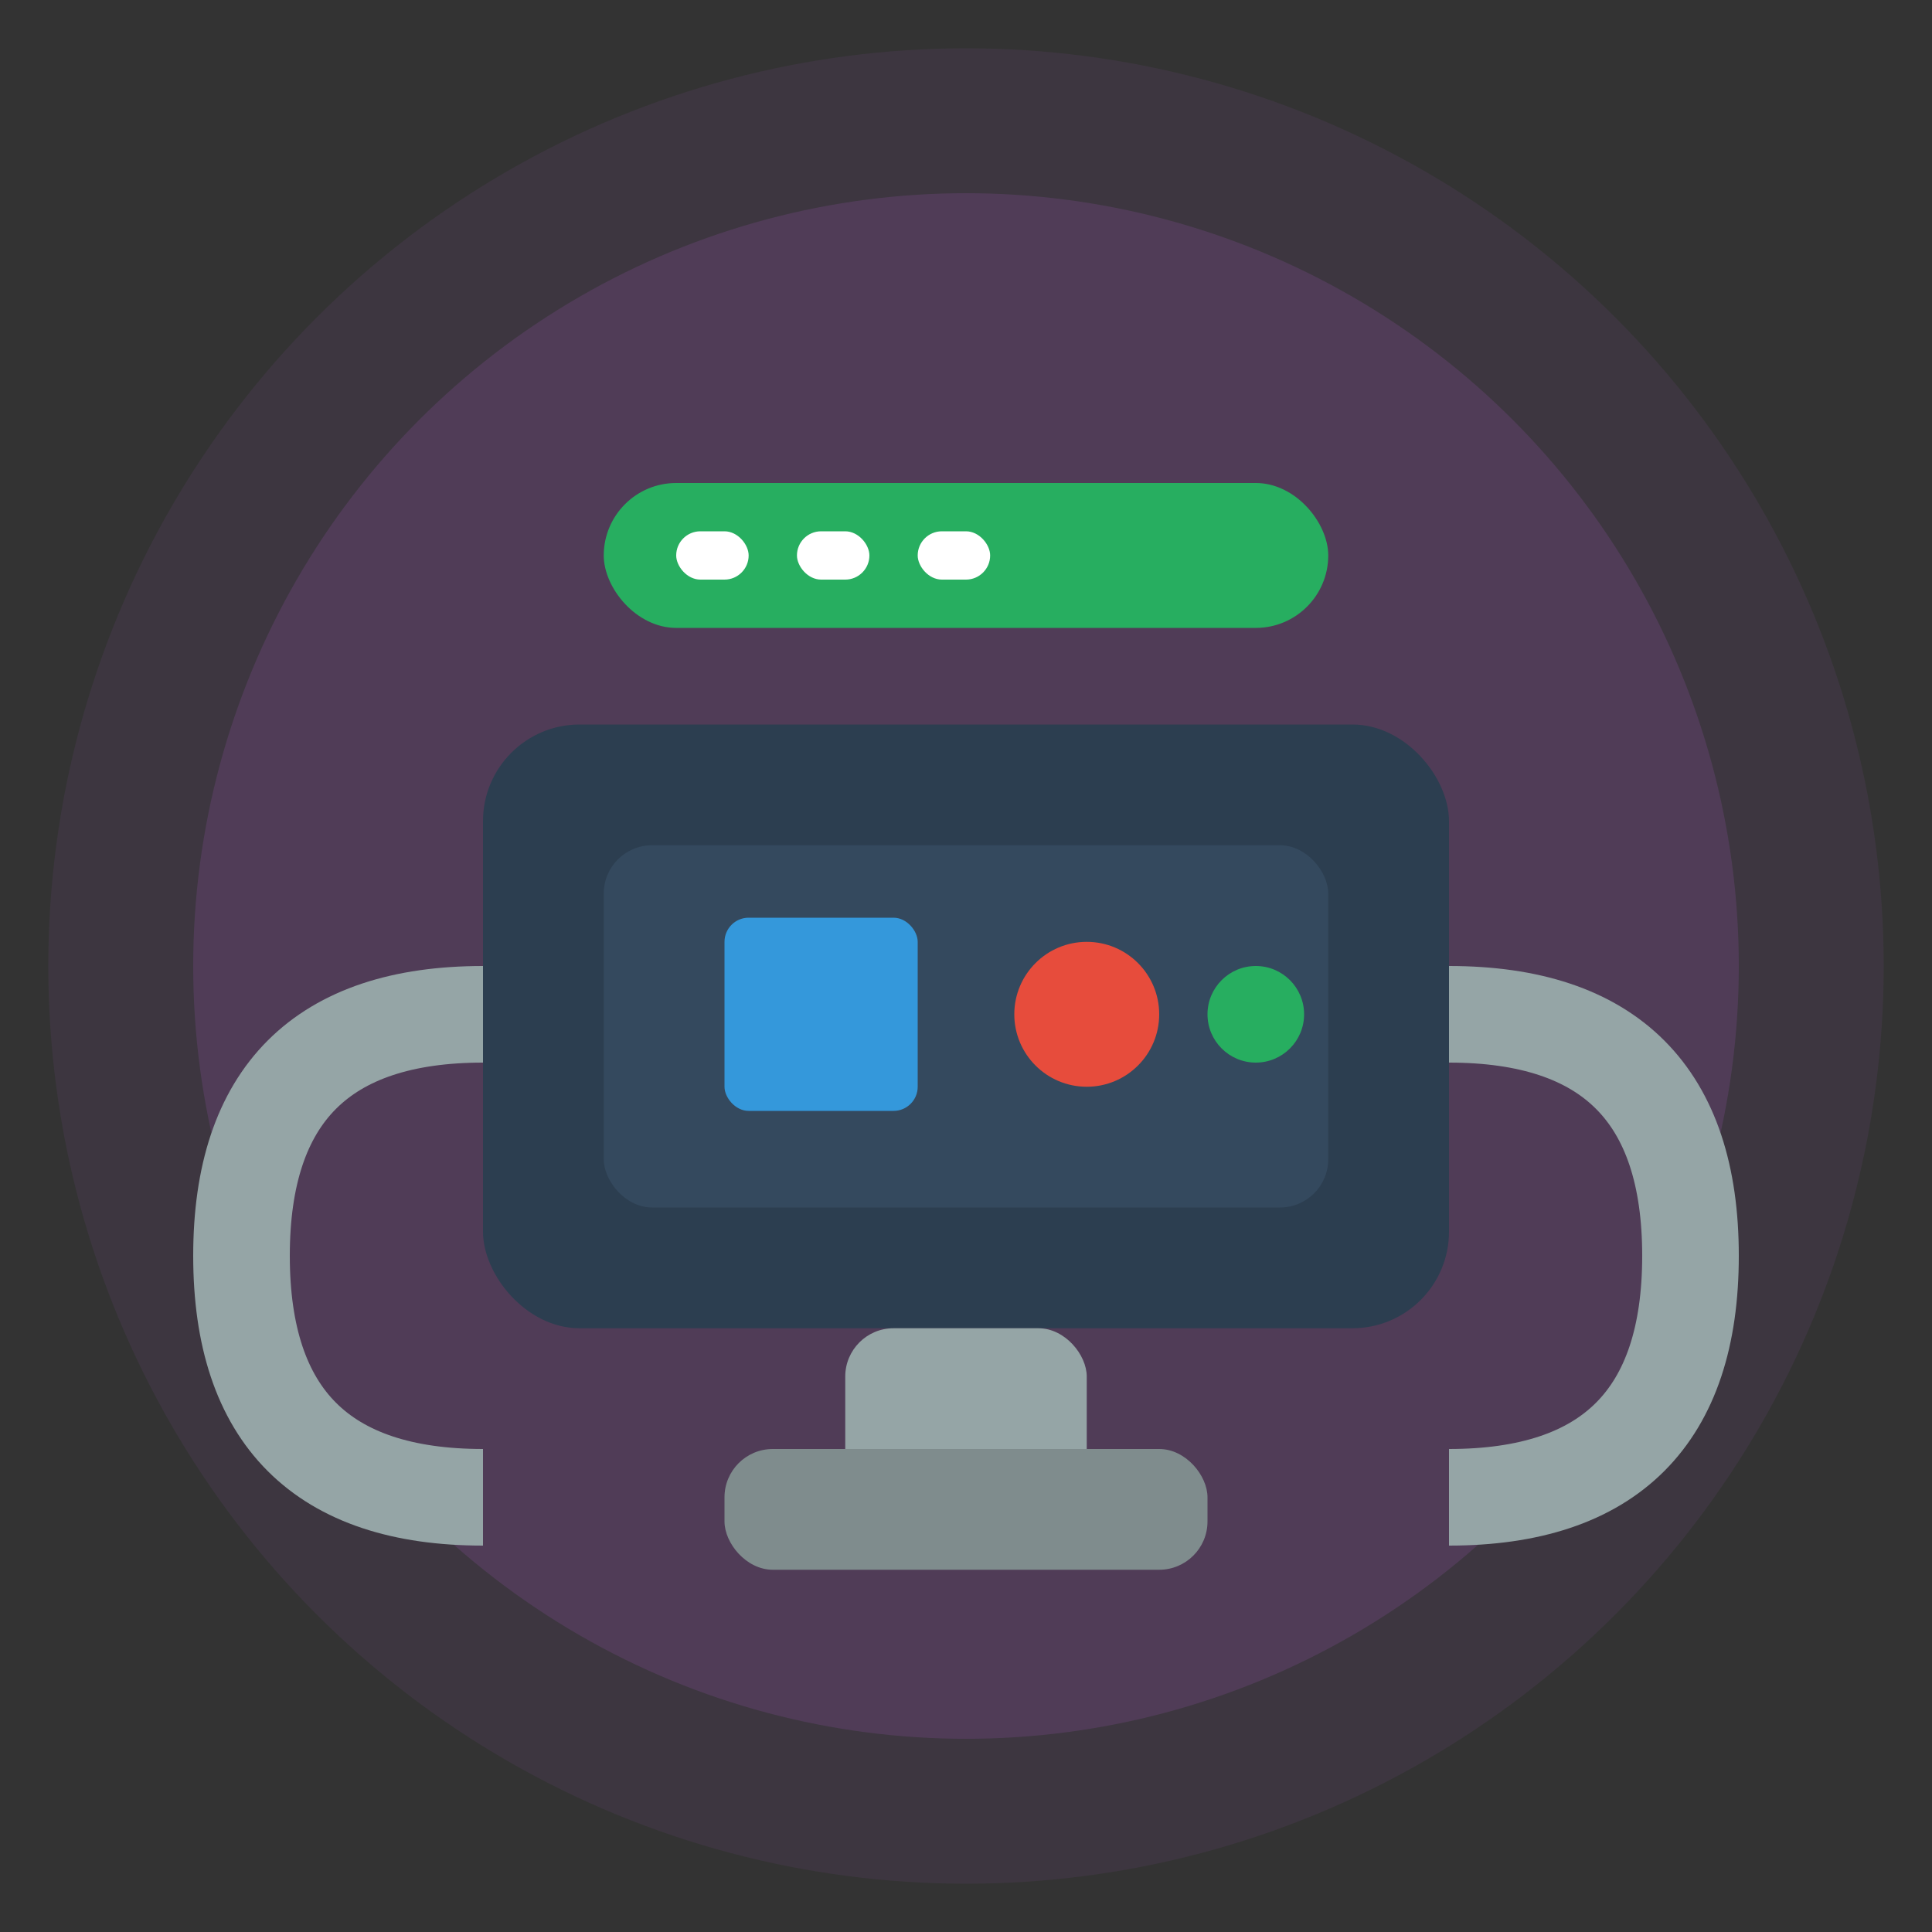
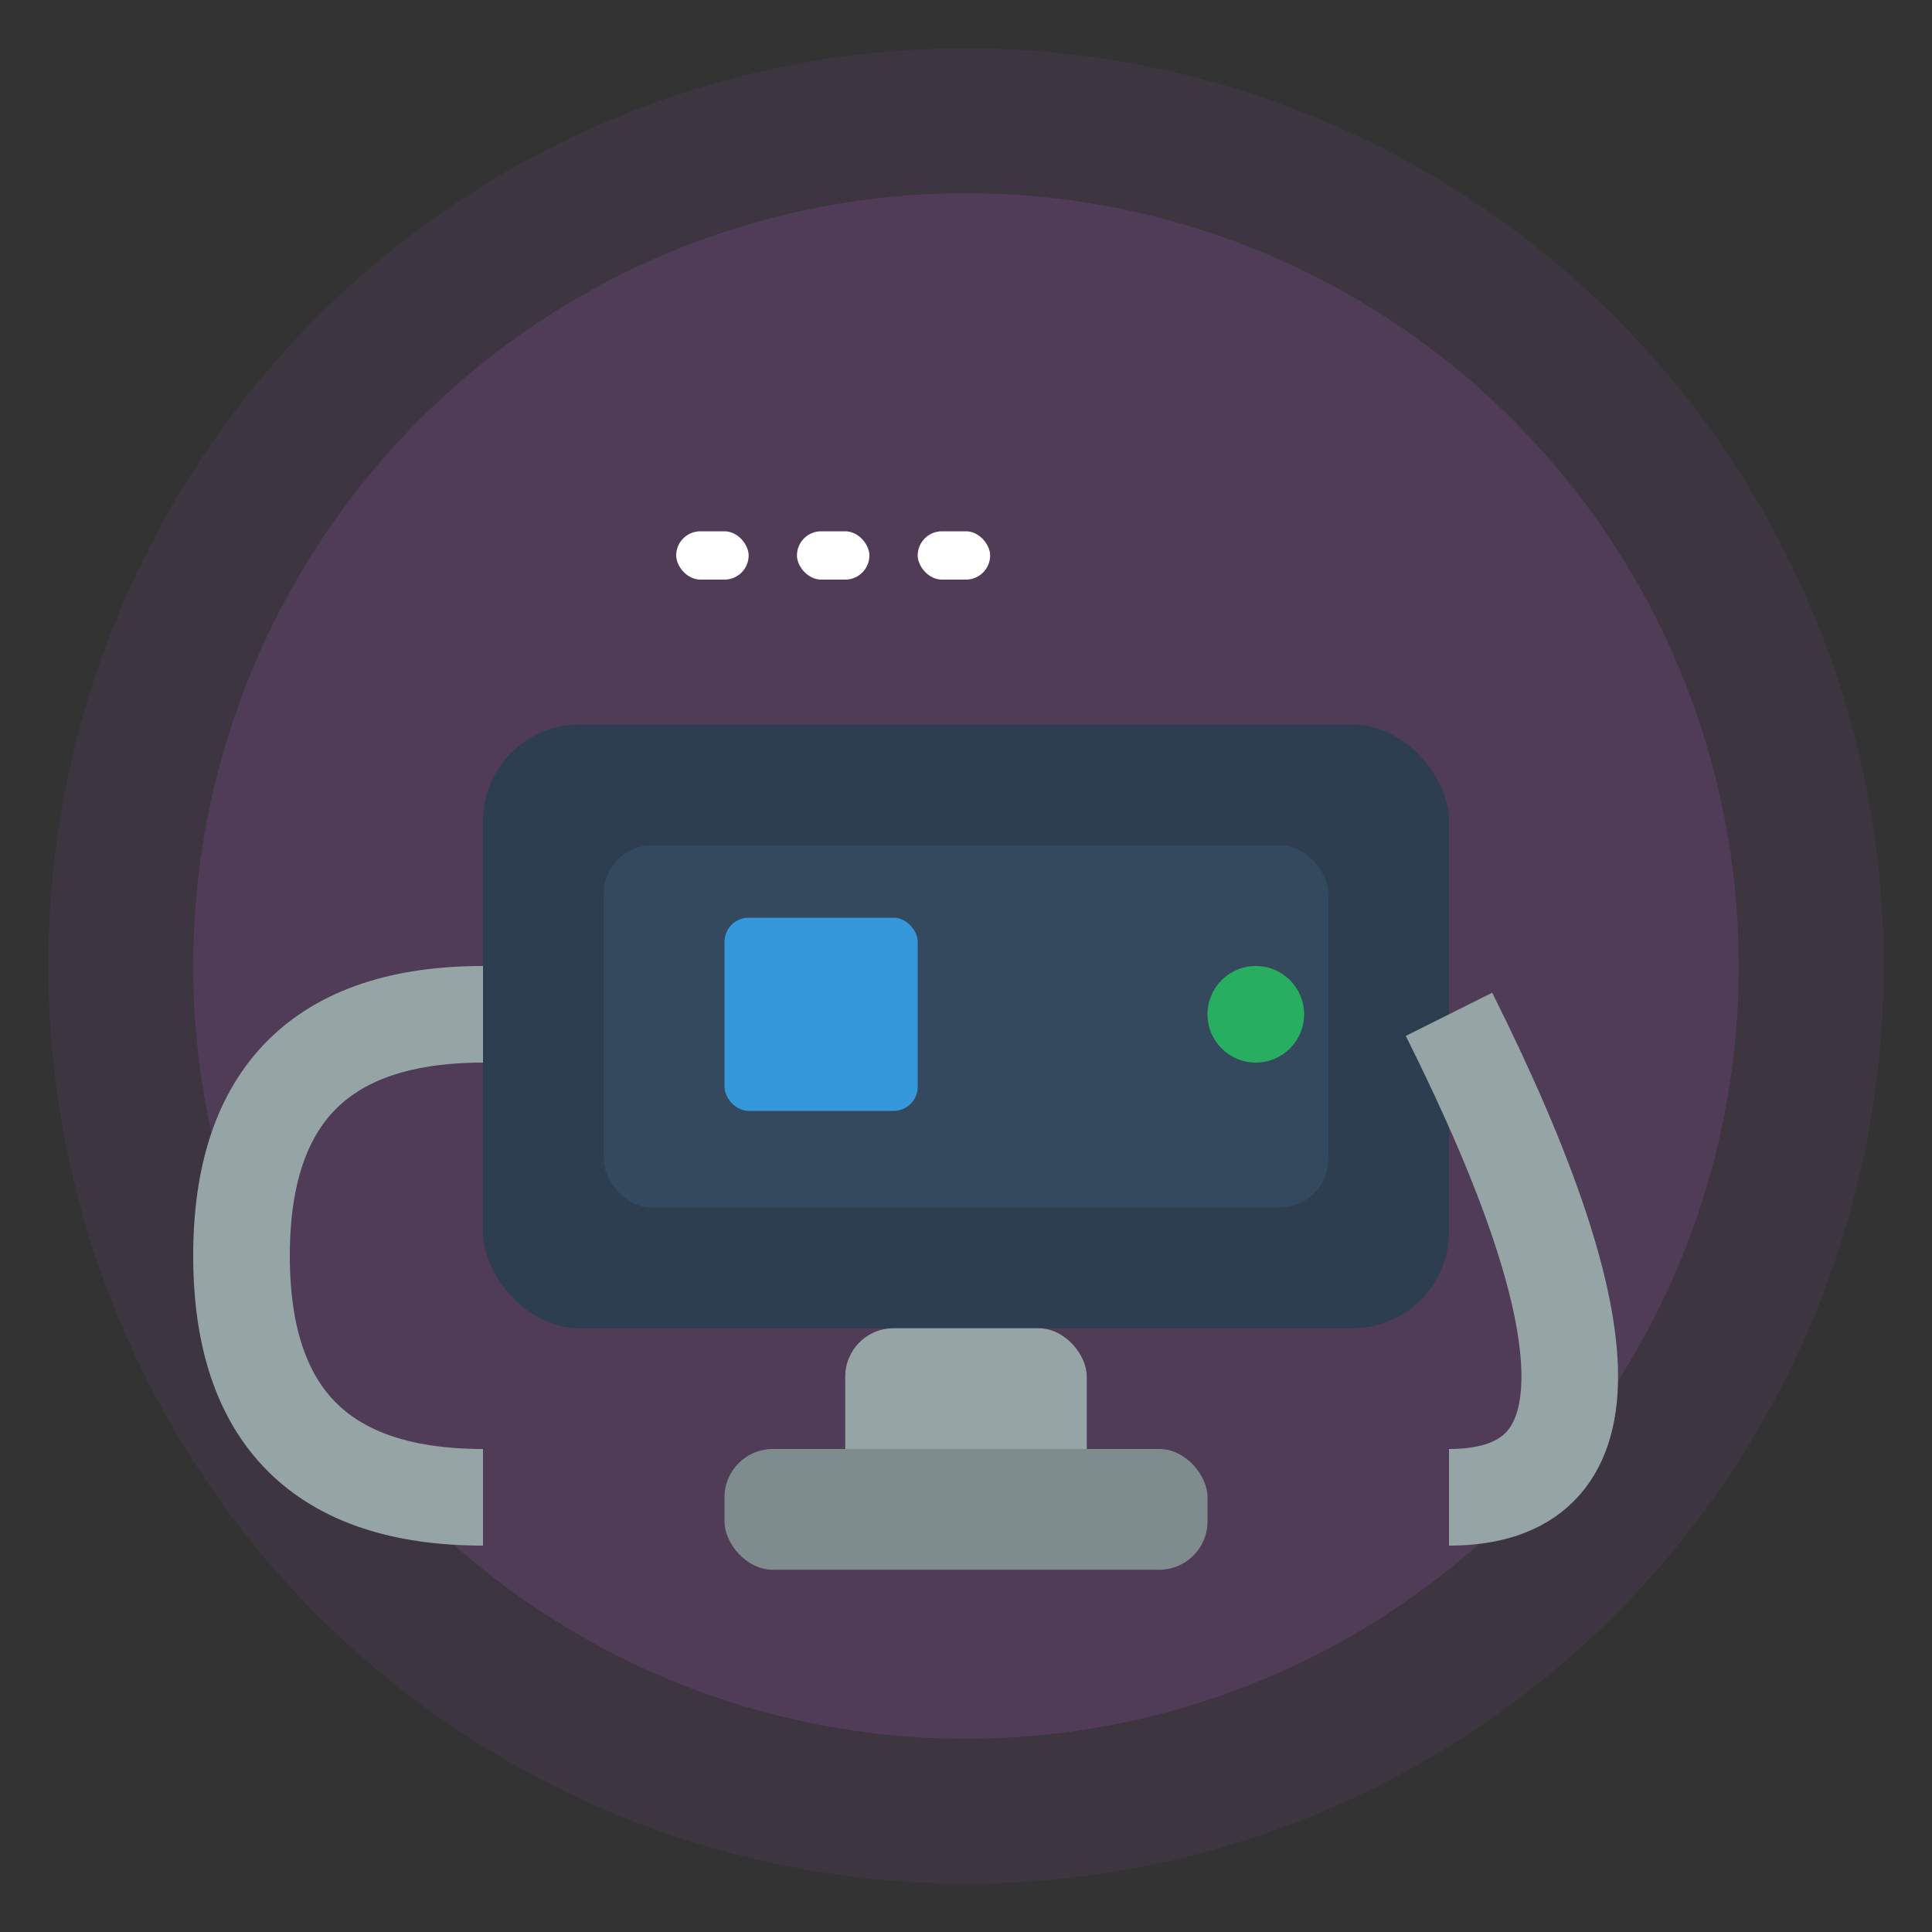
<svg xmlns="http://www.w3.org/2000/svg" width="80" height="80" viewBox="0 0 80 80" fill="none">
  <rect x="0" y="0" width="80" height="80" fill="#333333" stroke="none" />
  <circle cx="40" cy="40" r="38" fill="#9b59b6" opacity="0.1" />
  <circle cx="40" cy="40" r="32" fill="#9b59b6" opacity="0.2" />
  <rect x="20" y="30" width="40" height="25" rx="4" fill="#2c3e50" />
  <rect x="25" y="35" width="30" height="15" rx="2" fill="#34495e" />
  <rect x="30" y="38" width="8" height="8" rx="1" fill="#3498db" />
-   <circle cx="45" cy="42" r="3" fill="#e74c3c" />
  <circle cx="52" cy="42" r="2" fill="#27ae60" />
  <path d="M20 42 Q10 42 10 52 Q10 62 20 62" stroke="#95a5a6" stroke-width="4" fill="none" />
-   <path d="M60 42 Q70 42 70 52 Q70 62 60 62" stroke="#95a5a6" stroke-width="4" fill="none" />
-   <rect x="25" y="20" width="30" height="6" rx="3" fill="#27ae60" />
+   <path d="M60 42 Q70 62 60 62" stroke="#95a5a6" stroke-width="4" fill="none" />
  <rect x="28" y="22" width="3" height="2" rx="1" fill="white" />
  <rect x="33" y="22" width="3" height="2" rx="1" fill="white" />
  <rect x="38" y="22" width="3" height="2" rx="1" fill="white" />
  <rect x="35" y="55" width="10" height="8" rx="2" fill="#95a5a6" />
  <rect x="30" y="60" width="20" height="5" rx="2" fill="#7f8c8d" />
</svg>